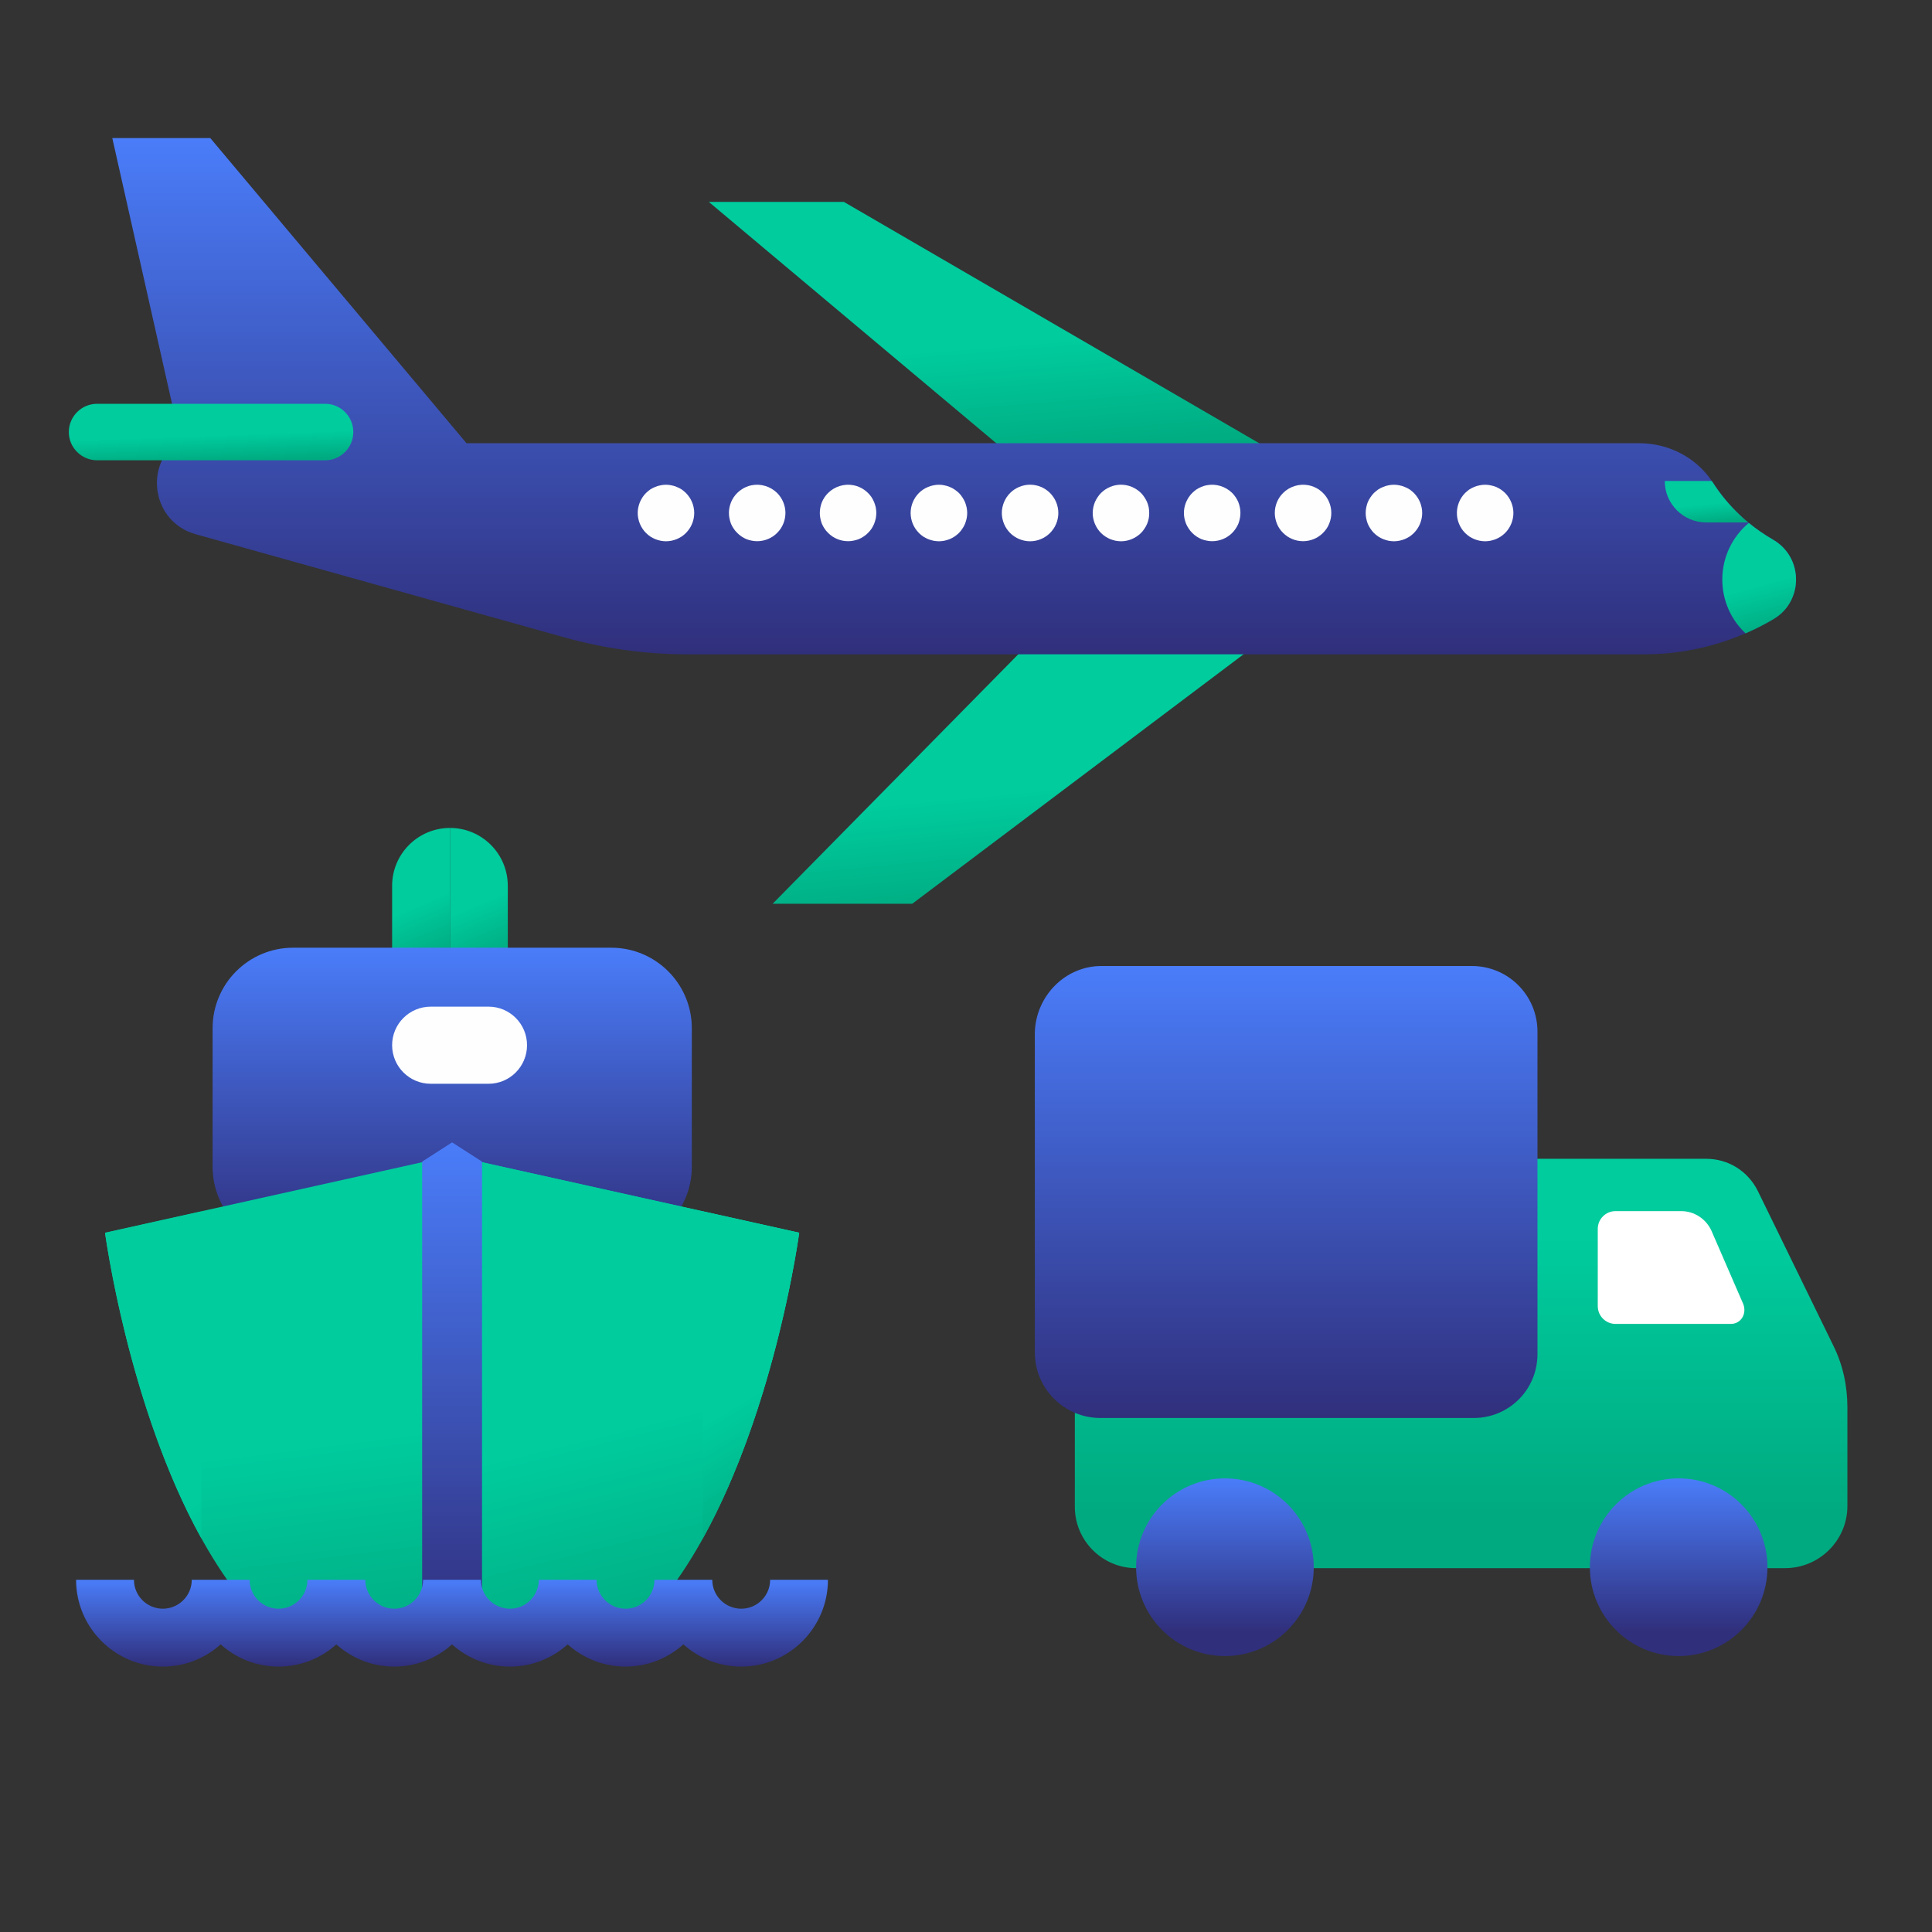
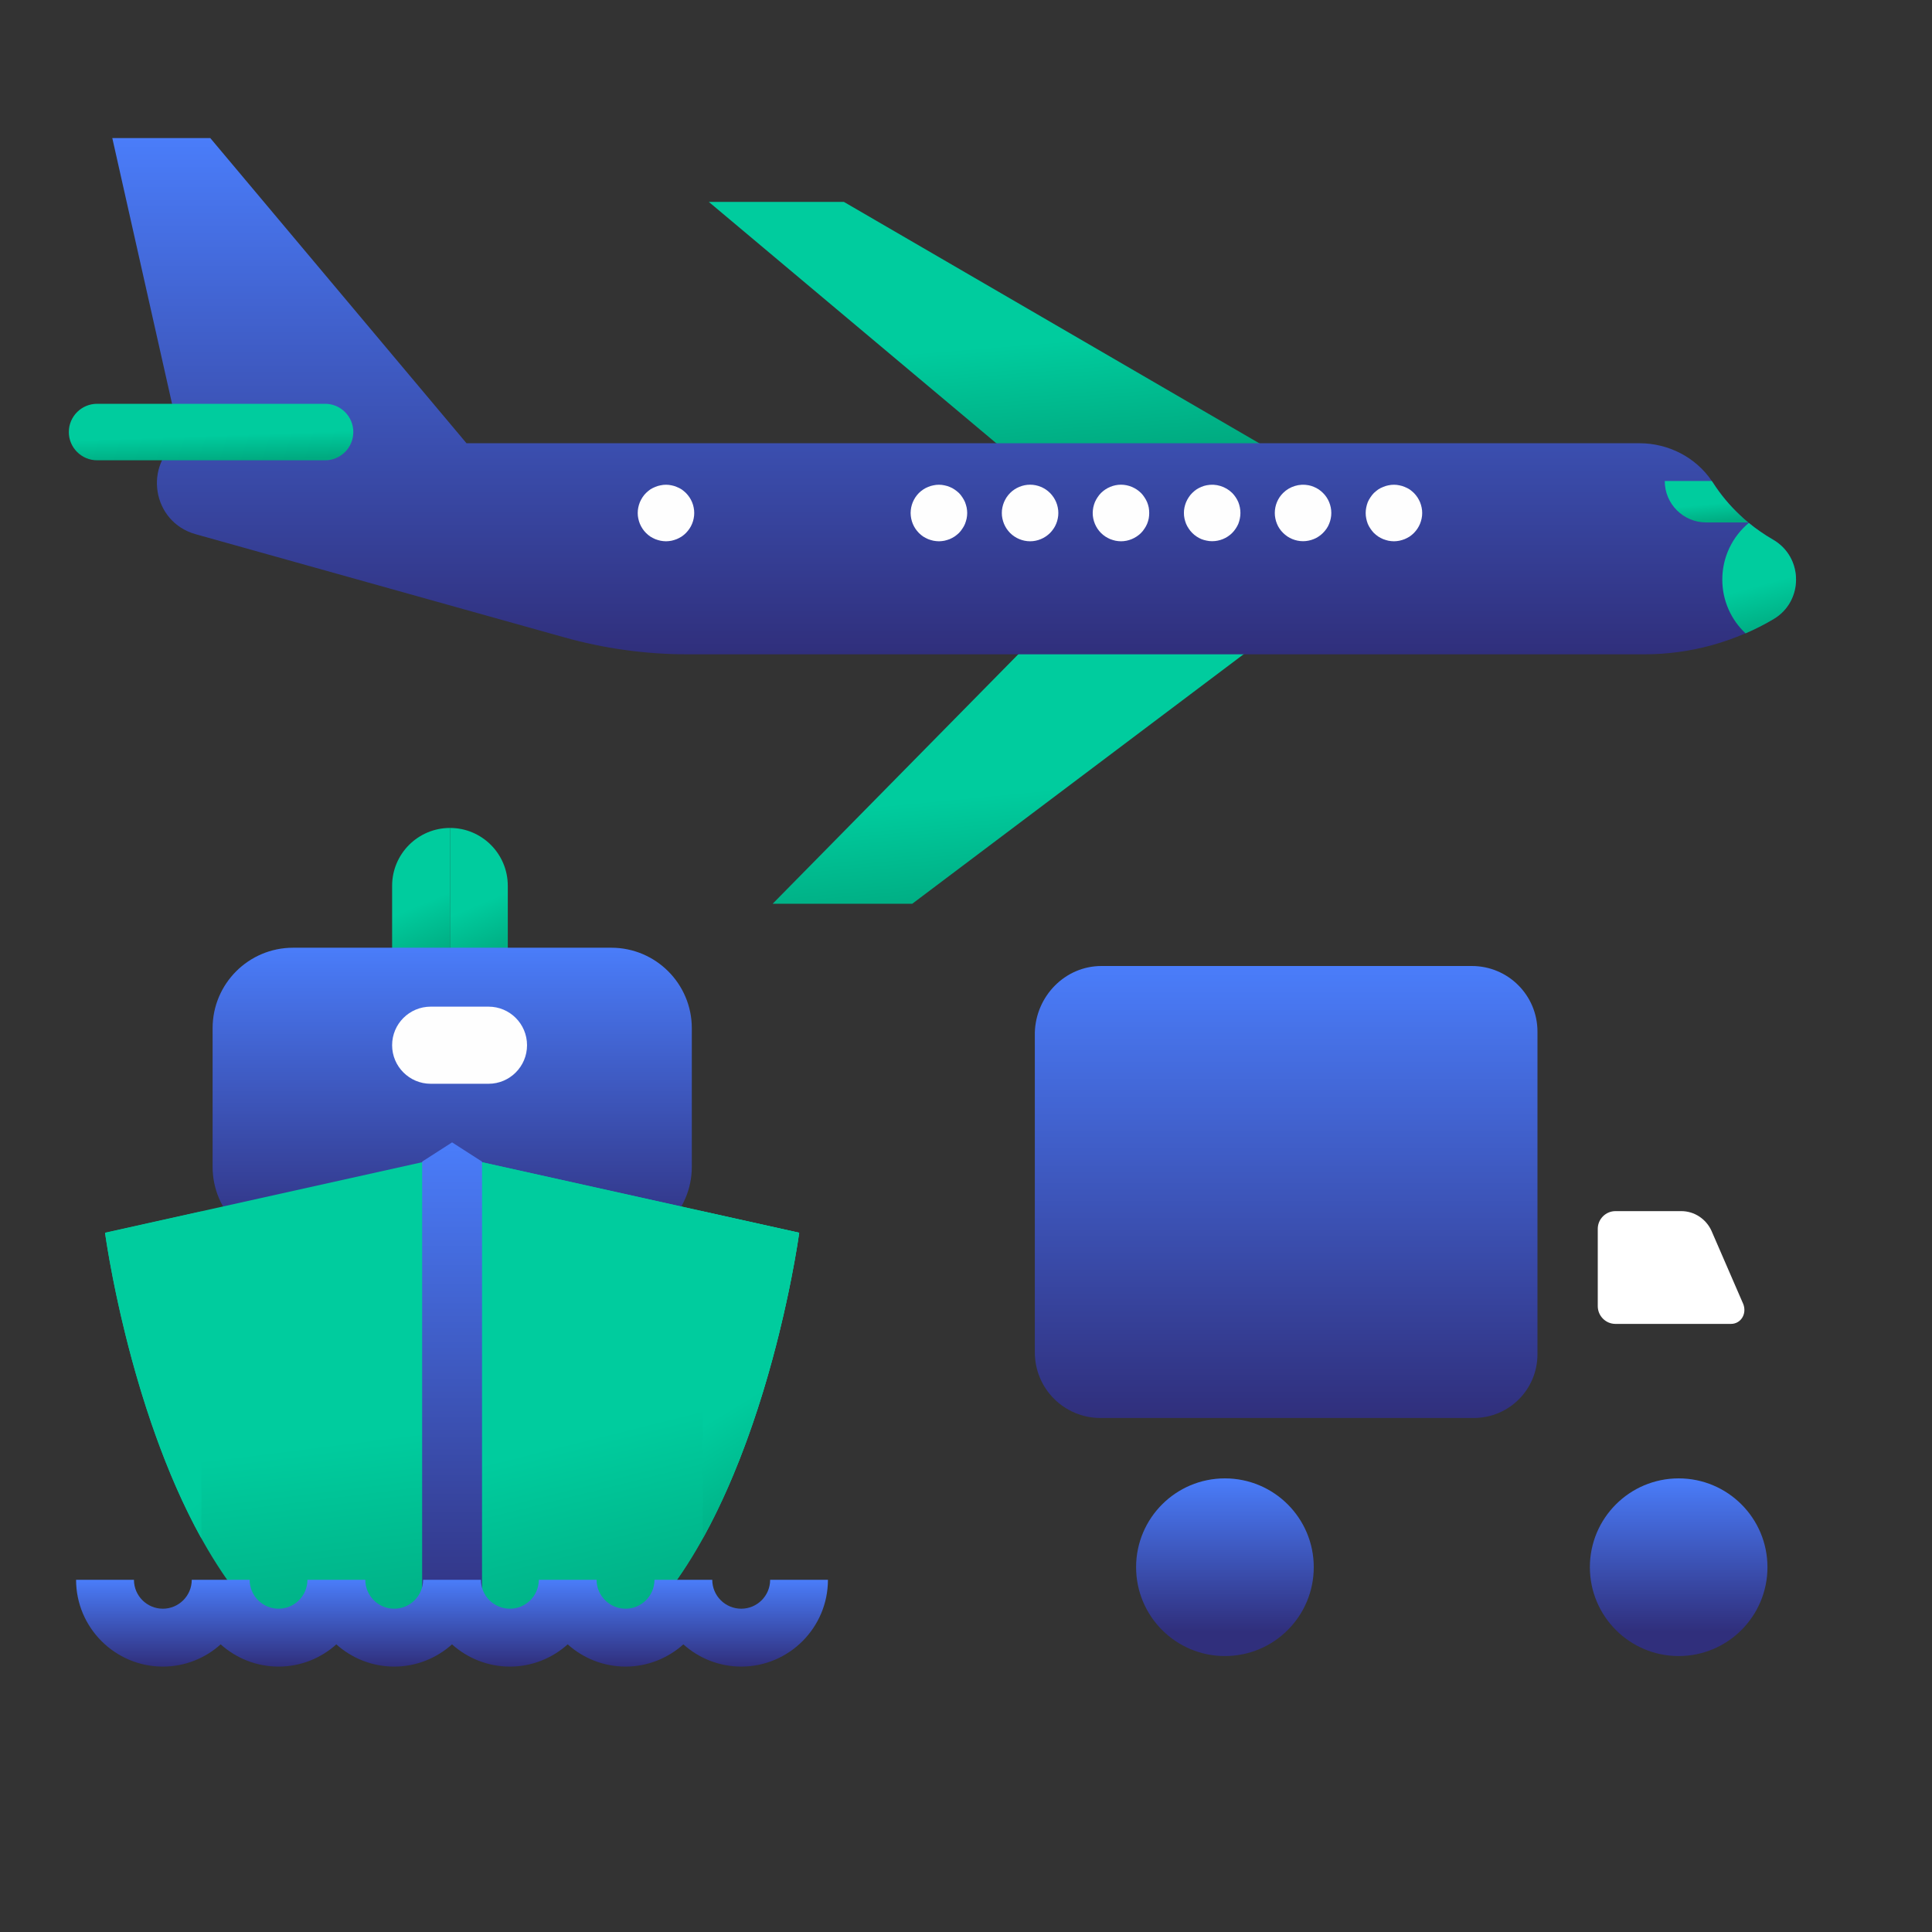
<svg xmlns="http://www.w3.org/2000/svg" width="24" height="24" viewBox="0 0 24 24" fill="none">
  <rect x="0" y="0" width="24" height="24" fill="#333333" stroke="none" />
-   <path d="M14.113 19.48H22.177C22.596 19.48 22.949 19.138 22.949 18.708V17.483C22.949 17.219 22.894 16.954 22.772 16.711L21.835 14.792C21.713 14.549 21.471 14.395 21.195 14.395H18.602V17.406H13.352V18.719C13.352 19.138 13.694 19.48 14.113 19.48Z" fill="url(#paint0_linear_19095_36933)" />
  <path d="M20.853 20.572C21.462 20.572 21.956 20.078 21.956 19.468C21.956 18.859 21.462 18.365 20.853 18.365C20.244 18.365 19.75 18.859 19.75 19.468C19.75 20.078 20.244 20.572 20.853 20.572Z" fill="url(#paint1_linear_19095_36933)" />
  <path d="M15.216 20.572C15.826 20.572 16.32 20.078 16.32 19.468C16.32 18.859 15.826 18.365 15.216 18.365C14.607 18.365 14.113 18.859 14.113 19.468C14.113 20.078 14.607 20.572 15.216 20.572Z" fill="url(#paint2_linear_19095_36933)" />
  <path d="M13.683 12H18.283C18.735 12 19.099 12.364 19.099 12.816V16.821C19.099 17.262 18.746 17.615 18.305 17.615H13.672C13.22 17.615 12.855 17.251 12.855 16.799V12.827C12.867 12.375 13.23 12 13.683 12Z" fill="url(#paint3_linear_19095_36933)" />
  <path d="M21.502 16.446H20.068C19.947 16.446 19.848 16.347 19.848 16.225V15.265C19.848 15.144 19.947 15.045 20.068 15.045H20.885C21.05 15.045 21.194 15.144 21.26 15.288L21.657 16.203C21.701 16.325 21.624 16.446 21.502 16.446Z" fill="white" />
  <path d="M4.871 11.004V11.961H5.59V10.285C5.193 10.285 4.871 10.607 4.871 11.004Z" fill="url(#paint4_linear_19095_36933)" />
  <path d="M5.59 10.285V11.961H6.308V11.004C6.308 10.607 5.987 10.285 5.59 10.285Z" fill="url(#paint5_linear_19095_36933)" />
  <path d="M7.594 11.773H3.641C3.088 11.773 2.641 12.221 2.641 12.773V14.494C2.641 15.046 3.088 15.494 3.641 15.494H7.594C8.146 15.494 8.594 15.046 8.594 14.494V12.773C8.594 12.221 8.146 11.773 7.594 11.773Z" fill="url(#paint6_linear_19095_36933)" />
  <path d="M6.069 12.505L5.35 12.505C5.086 12.505 4.871 12.719 4.871 12.984C4.871 13.248 5.086 13.463 5.35 13.463L6.069 13.463C6.333 13.463 6.547 13.248 6.547 12.984C6.547 12.719 6.333 12.505 6.069 12.505Z" fill="#FEFEFE" />
  <path d="M5.615 14.355L1.305 15.313C1.305 15.313 1.784 18.906 3.46 20.343H7.771C9.447 18.906 9.926 15.313 9.926 15.313L5.615 14.355Z" fill="url(#paint7_linear_19095_36933)" />
  <path d="M5.617 14.355V20.343H7.773C9.449 18.906 9.928 15.313 9.928 15.313L5.617 14.355Z" fill="url(#paint8_linear_19095_36933)" />
  <path d="M1.305 15.315C1.305 15.315 1.593 17.472 2.502 19.112V15.049L1.305 15.315Z" fill="url(#paint9_linear_19095_36933)" />
  <path d="M9.928 15.315C9.928 15.315 9.64 17.472 8.73 19.112V15.049L9.928 15.315Z" fill="url(#paint10_linear_19095_36933)" />
  <path d="M5.988 14.43L5.616 14.191L5.244 14.43V20.33H5.988V14.43Z" fill="url(#paint11_linear_19095_36933)" />
  <path d="M9.567 19.625C9.567 19.823 9.406 19.984 9.208 19.984C9.009 19.984 8.848 19.823 8.848 19.625H8.13C8.13 19.823 7.969 19.984 7.771 19.984C7.573 19.984 7.411 19.823 7.411 19.625H6.693C6.693 19.823 6.532 19.984 6.334 19.984C6.136 19.984 5.974 19.823 5.974 19.625H5.256C5.256 19.823 5.095 19.984 4.897 19.984C4.699 19.984 4.538 19.823 4.538 19.625H3.819C3.819 19.823 3.658 19.984 3.46 19.984C3.262 19.984 3.101 19.823 3.101 19.625H2.382C2.382 19.823 2.221 19.984 2.023 19.984C1.825 19.984 1.664 19.823 1.664 19.625H0.945C0.945 20.219 1.429 20.703 2.023 20.703C2.299 20.703 2.551 20.598 2.741 20.427C2.932 20.598 3.184 20.703 3.46 20.703C3.736 20.703 3.988 20.598 4.178 20.427C4.369 20.598 4.621 20.703 4.897 20.703C5.173 20.703 5.424 20.598 5.615 20.427C5.806 20.598 6.058 20.703 6.334 20.703C6.61 20.703 6.861 20.598 7.052 20.427C7.243 20.598 7.495 20.703 7.771 20.703C8.046 20.703 8.298 20.598 8.489 20.427C8.68 20.598 8.932 20.703 9.208 20.703C9.802 20.703 10.285 20.219 10.285 19.625H9.567Z" fill="url(#paint12_linear_19095_36933)" />
  <path d="M9.598 11.227L12.719 8.057H15.542L11.332 11.227H9.598Z" fill="url(#paint13_linear_19095_36933)" />
  <path d="M8.805 2.508H10.483L15.938 5.678H12.581L8.805 2.508Z" fill="url(#paint14_linear_19095_36933)" />
  <path d="M22.311 7.199C22.311 7.39 22.217 7.582 22.028 7.693C21.916 7.758 21.802 7.816 21.684 7.867C21.545 7.927 21.403 7.977 21.258 8.017C20.99 8.09 20.711 8.128 20.43 8.128H8.535C8.021 8.128 7.51 8.057 7.015 7.919L2.43 6.636C1.891 6.486 1.775 5.774 2.237 5.46L1.395 1.715H2.612L5.795 5.506H20.365C20.724 5.506 21.064 5.679 21.264 5.974C21.27 5.982 21.275 5.989 21.28 5.997C21.374 6.144 21.486 6.278 21.612 6.397C21.645 6.429 21.681 6.46 21.717 6.489C21.719 6.492 21.721 6.494 21.724 6.495C21.817 6.572 21.916 6.641 22.022 6.701C22.214 6.811 22.311 7.005 22.311 7.199Z" fill="url(#paint15_linear_19095_36933)" />
  <path d="M4.038 5.718H1.207C1.013 5.718 0.855 5.561 0.855 5.367C0.855 5.173 1.013 5.016 1.207 5.016H4.038C4.232 5.016 4.389 5.173 4.389 5.367C4.389 5.561 4.232 5.718 4.038 5.718Z" fill="url(#paint16_linear_19095_36933)" />
  <path d="M21.716 6.49H21.195C20.91 6.49 20.68 6.259 20.68 5.975H21.264C21.27 5.982 21.275 5.99 21.28 5.998C21.374 6.145 21.486 6.278 21.612 6.397C21.645 6.429 21.68 6.46 21.716 6.49Z" fill="url(#paint17_linear_19095_36933)" />
-   <path d="M18.449 6.724C18.426 6.724 18.402 6.721 18.38 6.717C18.357 6.712 18.335 6.705 18.314 6.697C18.293 6.688 18.273 6.677 18.253 6.665C18.234 6.652 18.217 6.637 18.2 6.621C18.135 6.556 18.098 6.465 18.098 6.373C18.098 6.28 18.135 6.19 18.2 6.124C18.217 6.108 18.234 6.094 18.253 6.08C18.273 6.068 18.293 6.057 18.314 6.048C18.335 6.04 18.357 6.033 18.38 6.029C18.425 6.019 18.472 6.019 18.517 6.029C18.54 6.033 18.561 6.04 18.583 6.048C18.604 6.057 18.624 6.068 18.643 6.08C18.663 6.094 18.68 6.108 18.697 6.124C18.762 6.19 18.8 6.28 18.8 6.373C18.8 6.465 18.762 6.556 18.697 6.621C18.68 6.637 18.663 6.652 18.643 6.665C18.624 6.677 18.604 6.688 18.583 6.697C18.561 6.705 18.54 6.712 18.517 6.717C18.495 6.721 18.472 6.724 18.449 6.724Z" fill="#FEFEFE" />
  <path d="M17.316 6.724C17.293 6.724 17.27 6.721 17.247 6.717C17.225 6.712 17.203 6.705 17.182 6.697C17.16 6.688 17.14 6.677 17.121 6.665C17.102 6.652 17.084 6.637 17.067 6.621C17.051 6.605 17.037 6.586 17.024 6.567C17.011 6.549 17 6.528 16.991 6.507C16.983 6.486 16.976 6.463 16.972 6.441C16.967 6.418 16.965 6.395 16.965 6.373C16.965 6.35 16.967 6.327 16.972 6.304C16.976 6.282 16.983 6.259 16.991 6.238C17 6.217 17.011 6.197 17.024 6.178C17.037 6.159 17.051 6.14 17.067 6.124C17.084 6.108 17.102 6.094 17.121 6.08C17.14 6.068 17.16 6.057 17.182 6.049C17.203 6.04 17.225 6.033 17.247 6.029C17.293 6.019 17.339 6.019 17.384 6.029C17.407 6.033 17.429 6.04 17.45 6.049C17.471 6.057 17.492 6.068 17.511 6.08C17.53 6.094 17.548 6.108 17.564 6.124C17.58 6.14 17.595 6.159 17.608 6.178C17.62 6.197 17.631 6.217 17.64 6.238C17.649 6.259 17.655 6.282 17.66 6.304C17.665 6.327 17.667 6.35 17.667 6.373C17.667 6.395 17.665 6.418 17.66 6.441C17.655 6.463 17.649 6.486 17.64 6.507C17.631 6.528 17.62 6.549 17.608 6.567C17.595 6.586 17.58 6.605 17.564 6.621C17.548 6.637 17.53 6.652 17.511 6.665C17.492 6.677 17.471 6.688 17.45 6.697C17.429 6.705 17.407 6.712 17.384 6.717C17.362 6.721 17.339 6.724 17.316 6.724Z" fill="#FEFEFE" />
  <path d="M16.187 6.723C16.095 6.723 16.004 6.686 15.939 6.62C15.922 6.604 15.908 6.586 15.895 6.567C15.882 6.548 15.871 6.528 15.863 6.507C15.854 6.485 15.847 6.463 15.843 6.441C15.838 6.418 15.836 6.395 15.836 6.372C15.836 6.279 15.873 6.189 15.939 6.124C16.02 6.043 16.141 6.005 16.256 6.028C16.278 6.032 16.3 6.039 16.321 6.048C16.342 6.057 16.363 6.067 16.382 6.08C16.401 6.093 16.419 6.108 16.435 6.124C16.501 6.189 16.538 6.28 16.538 6.372C16.538 6.395 16.536 6.418 16.531 6.441C16.527 6.463 16.52 6.485 16.511 6.507C16.503 6.528 16.492 6.548 16.479 6.567C16.466 6.586 16.451 6.604 16.435 6.62C16.37 6.686 16.279 6.723 16.187 6.723Z" fill="#FEFEFE" />
  <path d="M15.058 6.723C15.035 6.723 15.012 6.721 14.99 6.716C14.967 6.712 14.945 6.705 14.924 6.697C14.903 6.688 14.882 6.677 14.863 6.664C14.844 6.651 14.826 6.637 14.81 6.62C14.794 6.604 14.779 6.586 14.767 6.567C14.754 6.548 14.743 6.528 14.734 6.507C14.725 6.485 14.719 6.463 14.714 6.441C14.709 6.418 14.707 6.395 14.707 6.372C14.707 6.349 14.709 6.326 14.714 6.303C14.719 6.281 14.725 6.259 14.734 6.238C14.743 6.217 14.754 6.196 14.767 6.177C14.779 6.158 14.794 6.14 14.81 6.124C14.826 6.108 14.844 6.093 14.863 6.08C14.882 6.067 14.903 6.057 14.924 6.048C14.945 6.039 14.967 6.032 14.99 6.028C15.104 6.005 15.225 6.043 15.307 6.124C15.323 6.14 15.337 6.158 15.35 6.177C15.363 6.196 15.374 6.217 15.383 6.238C15.391 6.259 15.398 6.281 15.402 6.303C15.407 6.326 15.409 6.349 15.409 6.372C15.409 6.395 15.407 6.418 15.402 6.441C15.398 6.463 15.391 6.485 15.383 6.507C15.374 6.528 15.363 6.548 15.35 6.567C15.337 6.586 15.323 6.604 15.307 6.62C15.241 6.686 15.151 6.723 15.058 6.723Z" fill="#FEFEFE" />
-   <path d="M9.406 6.723C9.383 6.723 9.36 6.721 9.337 6.716C9.315 6.712 9.292 6.705 9.271 6.697C9.25 6.688 9.23 6.677 9.211 6.664C9.192 6.651 9.174 6.637 9.158 6.62C9.141 6.604 9.127 6.586 9.114 6.567C9.101 6.548 9.09 6.528 9.081 6.507C9.073 6.485 9.066 6.463 9.062 6.441C9.057 6.418 9.055 6.395 9.055 6.372C9.055 6.28 9.092 6.189 9.158 6.124C9.174 6.108 9.192 6.093 9.211 6.081C9.23 6.067 9.25 6.057 9.271 6.048C9.292 6.039 9.315 6.032 9.337 6.028C9.451 6.005 9.572 6.043 9.654 6.124C9.719 6.189 9.757 6.28 9.757 6.372C9.757 6.395 9.754 6.418 9.75 6.441C9.746 6.463 9.739 6.485 9.73 6.507C9.721 6.528 9.71 6.548 9.698 6.567C9.685 6.586 9.67 6.604 9.654 6.62C9.589 6.686 9.498 6.723 9.406 6.723Z" fill="#FEFEFE" />
  <path d="M8.273 6.724C8.25 6.724 8.227 6.721 8.205 6.717C8.182 6.712 8.16 6.705 8.139 6.697C8.118 6.688 8.097 6.677 8.078 6.665C8.059 6.652 8.041 6.637 8.025 6.621C8.008 6.605 7.994 6.586 7.981 6.567C7.969 6.549 7.958 6.528 7.949 6.507C7.94 6.486 7.934 6.463 7.929 6.441C7.924 6.418 7.922 6.395 7.922 6.373C7.922 6.35 7.924 6.327 7.929 6.304C7.934 6.282 7.94 6.259 7.949 6.238C7.958 6.217 7.969 6.197 7.981 6.178C7.994 6.159 8.008 6.14 8.025 6.124C8.041 6.108 8.059 6.094 8.078 6.08C8.097 6.068 8.118 6.057 8.139 6.049C8.16 6.04 8.182 6.033 8.205 6.029C8.25 6.019 8.296 6.019 8.342 6.029C8.364 6.033 8.386 6.04 8.407 6.049C8.428 6.057 8.449 6.068 8.468 6.08C8.487 6.094 8.505 6.108 8.521 6.124C8.537 6.14 8.552 6.159 8.565 6.178C8.578 6.197 8.588 6.217 8.597 6.238C8.606 6.259 8.613 6.282 8.617 6.304C8.622 6.327 8.624 6.35 8.624 6.373C8.624 6.395 8.622 6.418 8.617 6.441C8.613 6.463 8.606 6.486 8.597 6.507C8.588 6.528 8.578 6.549 8.565 6.567C8.552 6.586 8.537 6.605 8.521 6.621C8.505 6.637 8.487 6.652 8.468 6.665C8.449 6.677 8.428 6.688 8.407 6.697C8.386 6.705 8.364 6.712 8.342 6.717C8.319 6.721 8.296 6.724 8.273 6.724Z" fill="#FEFEFE" />
  <path d="M13.925 6.724C13.903 6.724 13.879 6.721 13.857 6.717C13.835 6.712 13.812 6.705 13.791 6.697C13.77 6.688 13.75 6.677 13.731 6.665C13.711 6.652 13.694 6.637 13.677 6.621C13.612 6.556 13.574 6.465 13.574 6.373C13.574 6.35 13.577 6.327 13.581 6.304C13.586 6.282 13.592 6.259 13.601 6.238C13.61 6.217 13.621 6.197 13.634 6.178C13.646 6.159 13.661 6.14 13.677 6.124C13.743 6.059 13.833 6.021 13.925 6.021C14.018 6.021 14.108 6.059 14.174 6.124C14.19 6.14 14.205 6.159 14.217 6.178C14.23 6.197 14.241 6.217 14.25 6.238C14.259 6.259 14.265 6.282 14.27 6.304C14.274 6.327 14.276 6.35 14.276 6.373C14.276 6.395 14.274 6.418 14.27 6.441C14.265 6.463 14.259 6.486 14.25 6.507C14.241 6.528 14.23 6.549 14.217 6.567C14.205 6.586 14.19 6.605 14.174 6.621C14.108 6.686 14.018 6.724 13.925 6.724Z" fill="#FEFEFE" />
  <path d="M12.796 6.724C12.704 6.724 12.613 6.686 12.548 6.621C12.532 6.605 12.517 6.586 12.504 6.567C12.492 6.549 12.481 6.528 12.472 6.507C12.463 6.486 12.457 6.463 12.452 6.441C12.447 6.418 12.445 6.395 12.445 6.373C12.445 6.35 12.447 6.327 12.452 6.304C12.457 6.282 12.463 6.259 12.472 6.238C12.481 6.217 12.492 6.197 12.504 6.178C12.517 6.159 12.532 6.14 12.548 6.124C12.613 6.059 12.704 6.021 12.796 6.021C12.889 6.021 12.979 6.059 13.044 6.124C13.06 6.14 13.075 6.159 13.088 6.178C13.101 6.197 13.111 6.217 13.12 6.238C13.129 6.259 13.136 6.282 13.14 6.304C13.145 6.327 13.147 6.35 13.147 6.373C13.147 6.395 13.145 6.418 13.14 6.441C13.136 6.463 13.129 6.486 13.12 6.507C13.111 6.528 13.101 6.549 13.088 6.567C13.075 6.586 13.06 6.605 13.044 6.621C12.979 6.686 12.889 6.724 12.796 6.724Z" fill="#FEFEFE" />
  <path d="M11.664 6.724C11.641 6.724 11.618 6.721 11.595 6.717C11.572 6.712 11.55 6.705 11.529 6.697C11.508 6.688 11.488 6.677 11.468 6.665C11.449 6.652 11.431 6.637 11.415 6.621C11.399 6.605 11.384 6.586 11.371 6.567C11.359 6.549 11.348 6.528 11.339 6.507C11.33 6.486 11.324 6.463 11.319 6.441C11.315 6.418 11.312 6.395 11.312 6.373C11.312 6.35 11.315 6.327 11.319 6.304C11.324 6.282 11.33 6.259 11.339 6.238C11.348 6.217 11.359 6.197 11.371 6.178C11.384 6.159 11.399 6.14 11.415 6.124C11.431 6.108 11.449 6.094 11.468 6.081C11.488 6.068 11.508 6.057 11.529 6.049C11.55 6.04 11.572 6.033 11.595 6.029C11.64 6.019 11.687 6.019 11.732 6.029C11.754 6.033 11.776 6.04 11.798 6.049C11.819 6.057 11.839 6.068 11.858 6.081C11.877 6.094 11.895 6.108 11.912 6.124C11.928 6.14 11.943 6.159 11.955 6.178C11.968 6.197 11.979 6.217 11.988 6.238C11.996 6.259 12.003 6.282 12.008 6.304C12.012 6.327 12.015 6.35 12.015 6.373C12.015 6.395 12.012 6.418 12.008 6.441C12.003 6.463 11.996 6.486 11.988 6.507C11.979 6.528 11.968 6.549 11.955 6.567C11.943 6.586 11.928 6.605 11.912 6.621C11.895 6.637 11.877 6.652 11.858 6.665C11.839 6.677 11.819 6.688 11.798 6.697C11.776 6.705 11.754 6.712 11.732 6.717C11.709 6.721 11.687 6.724 11.664 6.724Z" fill="#FEFEFE" />
-   <path d="M10.535 6.723C10.442 6.723 10.352 6.686 10.287 6.62C10.27 6.604 10.256 6.586 10.243 6.567C10.23 6.548 10.219 6.528 10.21 6.507C10.202 6.485 10.195 6.463 10.191 6.441C10.186 6.418 10.184 6.395 10.184 6.372C10.184 6.349 10.186 6.326 10.191 6.303C10.195 6.281 10.202 6.259 10.21 6.238C10.219 6.217 10.23 6.196 10.243 6.177C10.256 6.158 10.27 6.14 10.287 6.124C10.368 6.043 10.489 6.005 10.603 6.028C10.626 6.032 10.648 6.039 10.669 6.048C10.69 6.057 10.711 6.067 10.729 6.08C10.749 6.093 10.767 6.108 10.783 6.124C10.799 6.14 10.814 6.158 10.827 6.177C10.839 6.196 10.85 6.217 10.859 6.238C10.867 6.259 10.874 6.281 10.879 6.303C10.883 6.326 10.886 6.349 10.886 6.372C10.886 6.395 10.883 6.418 10.879 6.441C10.874 6.463 10.867 6.485 10.859 6.507C10.85 6.528 10.839 6.548 10.827 6.567C10.814 6.586 10.799 6.604 10.783 6.62C10.767 6.637 10.749 6.651 10.729 6.664C10.711 6.677 10.69 6.688 10.669 6.697C10.648 6.705 10.626 6.712 10.603 6.716C10.581 6.721 10.558 6.723 10.535 6.723Z" fill="#FEFEFE" />
  <path d="M22.311 7.2C22.311 7.391 22.217 7.583 22.028 7.693C21.917 7.759 21.802 7.817 21.684 7.868C21.506 7.701 21.395 7.463 21.395 7.2C21.395 6.917 21.523 6.664 21.724 6.496C21.817 6.572 21.917 6.641 22.022 6.702C22.215 6.812 22.311 7.005 22.311 7.2Z" fill="url(#paint18_linear_19095_36933)" />
  <defs>
    <linearGradient id="paint0_linear_19095_36933" x1="18.146" y1="19.476" x2="18.146" y2="14.388" gradientUnits="userSpaceOnUse">
      <stop offset="0.133" stop-color="#00AA80" />
      <stop offset="0.807" stop-color="#00CC9E" />
    </linearGradient>
    <linearGradient id="paint1_linear_19095_36933" x1="20.849" y1="20.567" x2="20.849" y2="18.36" gradientUnits="userSpaceOnUse">
      <stop offset="0.135" stop-color="#302F7C" />
      <stop offset="1" stop-color="#4A7DFA" />
    </linearGradient>
    <linearGradient id="paint2_linear_19095_36933" x1="15.211" y1="20.567" x2="15.211" y2="18.36" gradientUnits="userSpaceOnUse">
      <stop offset="0.135" stop-color="#302F7C" />
      <stop offset="1" stop-color="#4A7DFA" />
    </linearGradient>
    <linearGradient id="paint3_linear_19095_36933" x1="15.989" y1="17.614" x2="15.989" y2="12.004" gradientUnits="userSpaceOnUse">
      <stop stop-color="#302F7C" />
      <stop offset="1" stop-color="#4A7DFA" />
    </linearGradient>
    <linearGradient id="paint4_linear_19095_36933" x1="5.336" y1="11.957" x2="4.698" y2="10.436" gradientUnits="userSpaceOnUse">
      <stop stop-color="#00AA80" />
      <stop offset="0.43" stop-color="#00CC9E" />
    </linearGradient>
    <linearGradient id="paint5_linear_19095_36933" x1="6.055" y1="11.957" x2="5.416" y2="10.436" gradientUnits="userSpaceOnUse">
      <stop stop-color="#00AA80" />
      <stop offset="0.43" stop-color="#00CC9E" />
    </linearGradient>
    <linearGradient id="paint6_linear_19095_36933" x1="5.615" y1="15.491" x2="5.615" y2="11.766" gradientUnits="userSpaceOnUse">
      <stop stop-color="#302F7C" />
      <stop offset="1" stop-color="#4A7DFA" />
    </linearGradient>
    <linearGradient id="paint7_linear_19095_36933" x1="6.881" y1="20.325" x2="6.095" y2="14.035" gradientUnits="userSpaceOnUse">
      <stop stop-color="#00AA80" />
      <stop offset="0.43" stop-color="#00CC9E" />
    </linearGradient>
    <linearGradient id="paint8_linear_19095_36933" x1="8.405" y1="20.325" x2="6.904" y2="14.312" gradientUnits="userSpaceOnUse">
      <stop stop-color="#00AA80" />
      <stop offset="0.43" stop-color="#00CC9E" />
    </linearGradient>
    <linearGradient id="paint9_linear_19095_36933" x1="4.499" y1="20.145" x2="0.965" y2="15.681" gradientUnits="userSpaceOnUse">
      <stop stop-color="#00AA80" />
      <stop offset="0.43" stop-color="#00CC9E" />
    </linearGradient>
    <linearGradient id="paint10_linear_19095_36933" x1="9.505" y1="19.1" x2="7.578" y2="15.94" gradientUnits="userSpaceOnUse">
      <stop stop-color="#00AA80" />
      <stop offset="0.43" stop-color="#00CC9E" />
    </linearGradient>
    <linearGradient id="paint11_linear_19095_36933" x1="5.616" y1="20.325" x2="5.616" y2="14.179" gradientUnits="userSpaceOnUse">
      <stop stop-color="#302F7C" />
      <stop offset="1" stop-color="#4A7DFA" />
    </linearGradient>
    <linearGradient id="paint12_linear_19095_36933" x1="5.612" y1="20.702" x2="5.612" y2="19.623" gradientUnits="userSpaceOnUse">
      <stop stop-color="#302F7C" />
      <stop offset="1" stop-color="#4A7DFA" />
    </linearGradient>
    <linearGradient id="paint13_linear_19095_36933" x1="13.443" y1="11.218" x2="13.121" y2="7.866" gradientUnits="userSpaceOnUse">
      <stop stop-color="#00AA80" />
      <stop offset="0.43" stop-color="#00CC9E" />
    </linearGradient>
    <linearGradient id="paint14_linear_19095_36933" x1="13.419" y1="5.669" x2="13.15" y2="2.308" gradientUnits="userSpaceOnUse">
      <stop stop-color="#00AA80" />
      <stop offset="0.43" stop-color="#00CC9E" />
    </linearGradient>
    <linearGradient id="paint15_linear_19095_36933" x1="11.846" y1="8.122" x2="11.846" y2="1.702" gradientUnits="userSpaceOnUse">
      <stop stop-color="#302F7C" />
      <stop offset="1" stop-color="#4A7DFA" />
    </linearGradient>
    <linearGradient id="paint16_linear_19095_36933" x1="3.141" y1="5.716" x2="3.114" y2="4.967" gradientUnits="userSpaceOnUse">
      <stop stop-color="#00AA80" />
      <stop offset="0.43" stop-color="#00CC9E" />
    </linearGradient>
    <linearGradient id="paint17_linear_19095_36933" x1="21.35" y1="6.488" x2="21.302" y2="5.943" gradientUnits="userSpaceOnUse">
      <stop stop-color="#00AA80" />
      <stop offset="0.43" stop-color="#00CC9E" />
    </linearGradient>
    <linearGradient id="paint18_linear_19095_36933" x1="21.987" y1="7.864" x2="21.62" y2="6.499" gradientUnits="userSpaceOnUse">
      <stop stop-color="#00AA80" />
      <stop offset="0.43" stop-color="#00CC9E" />
    </linearGradient>
  </defs>
</svg>